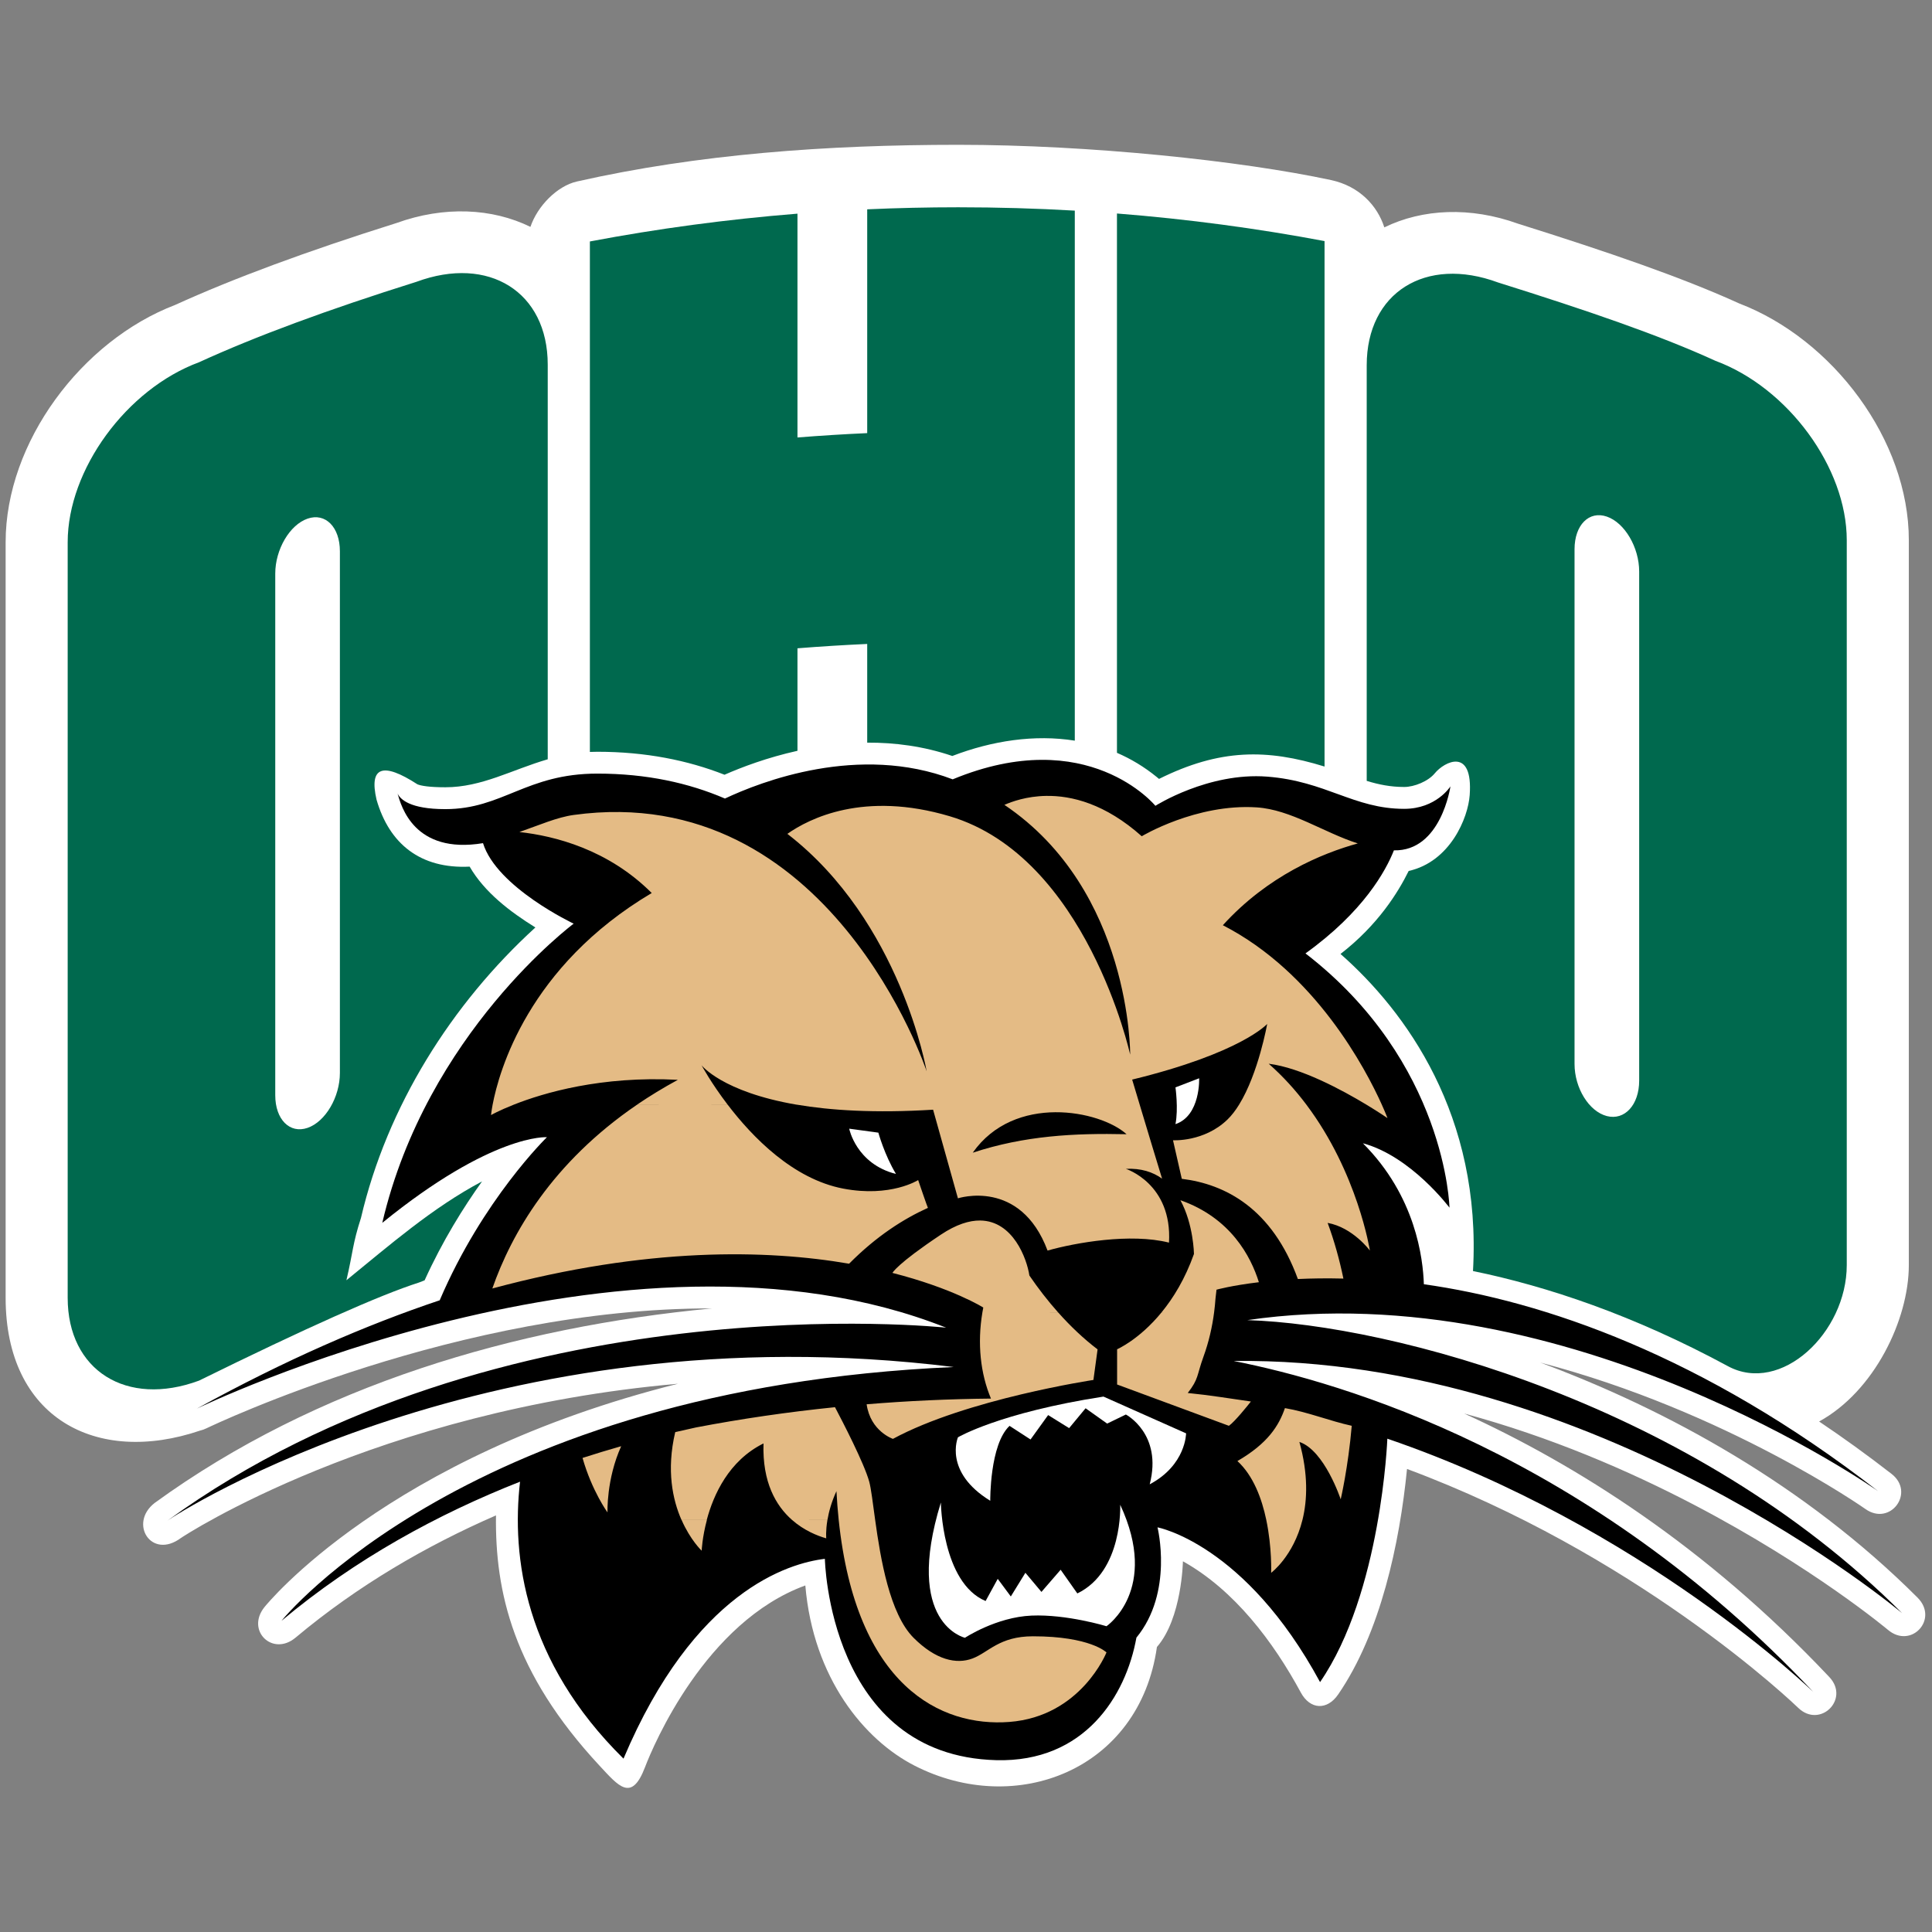
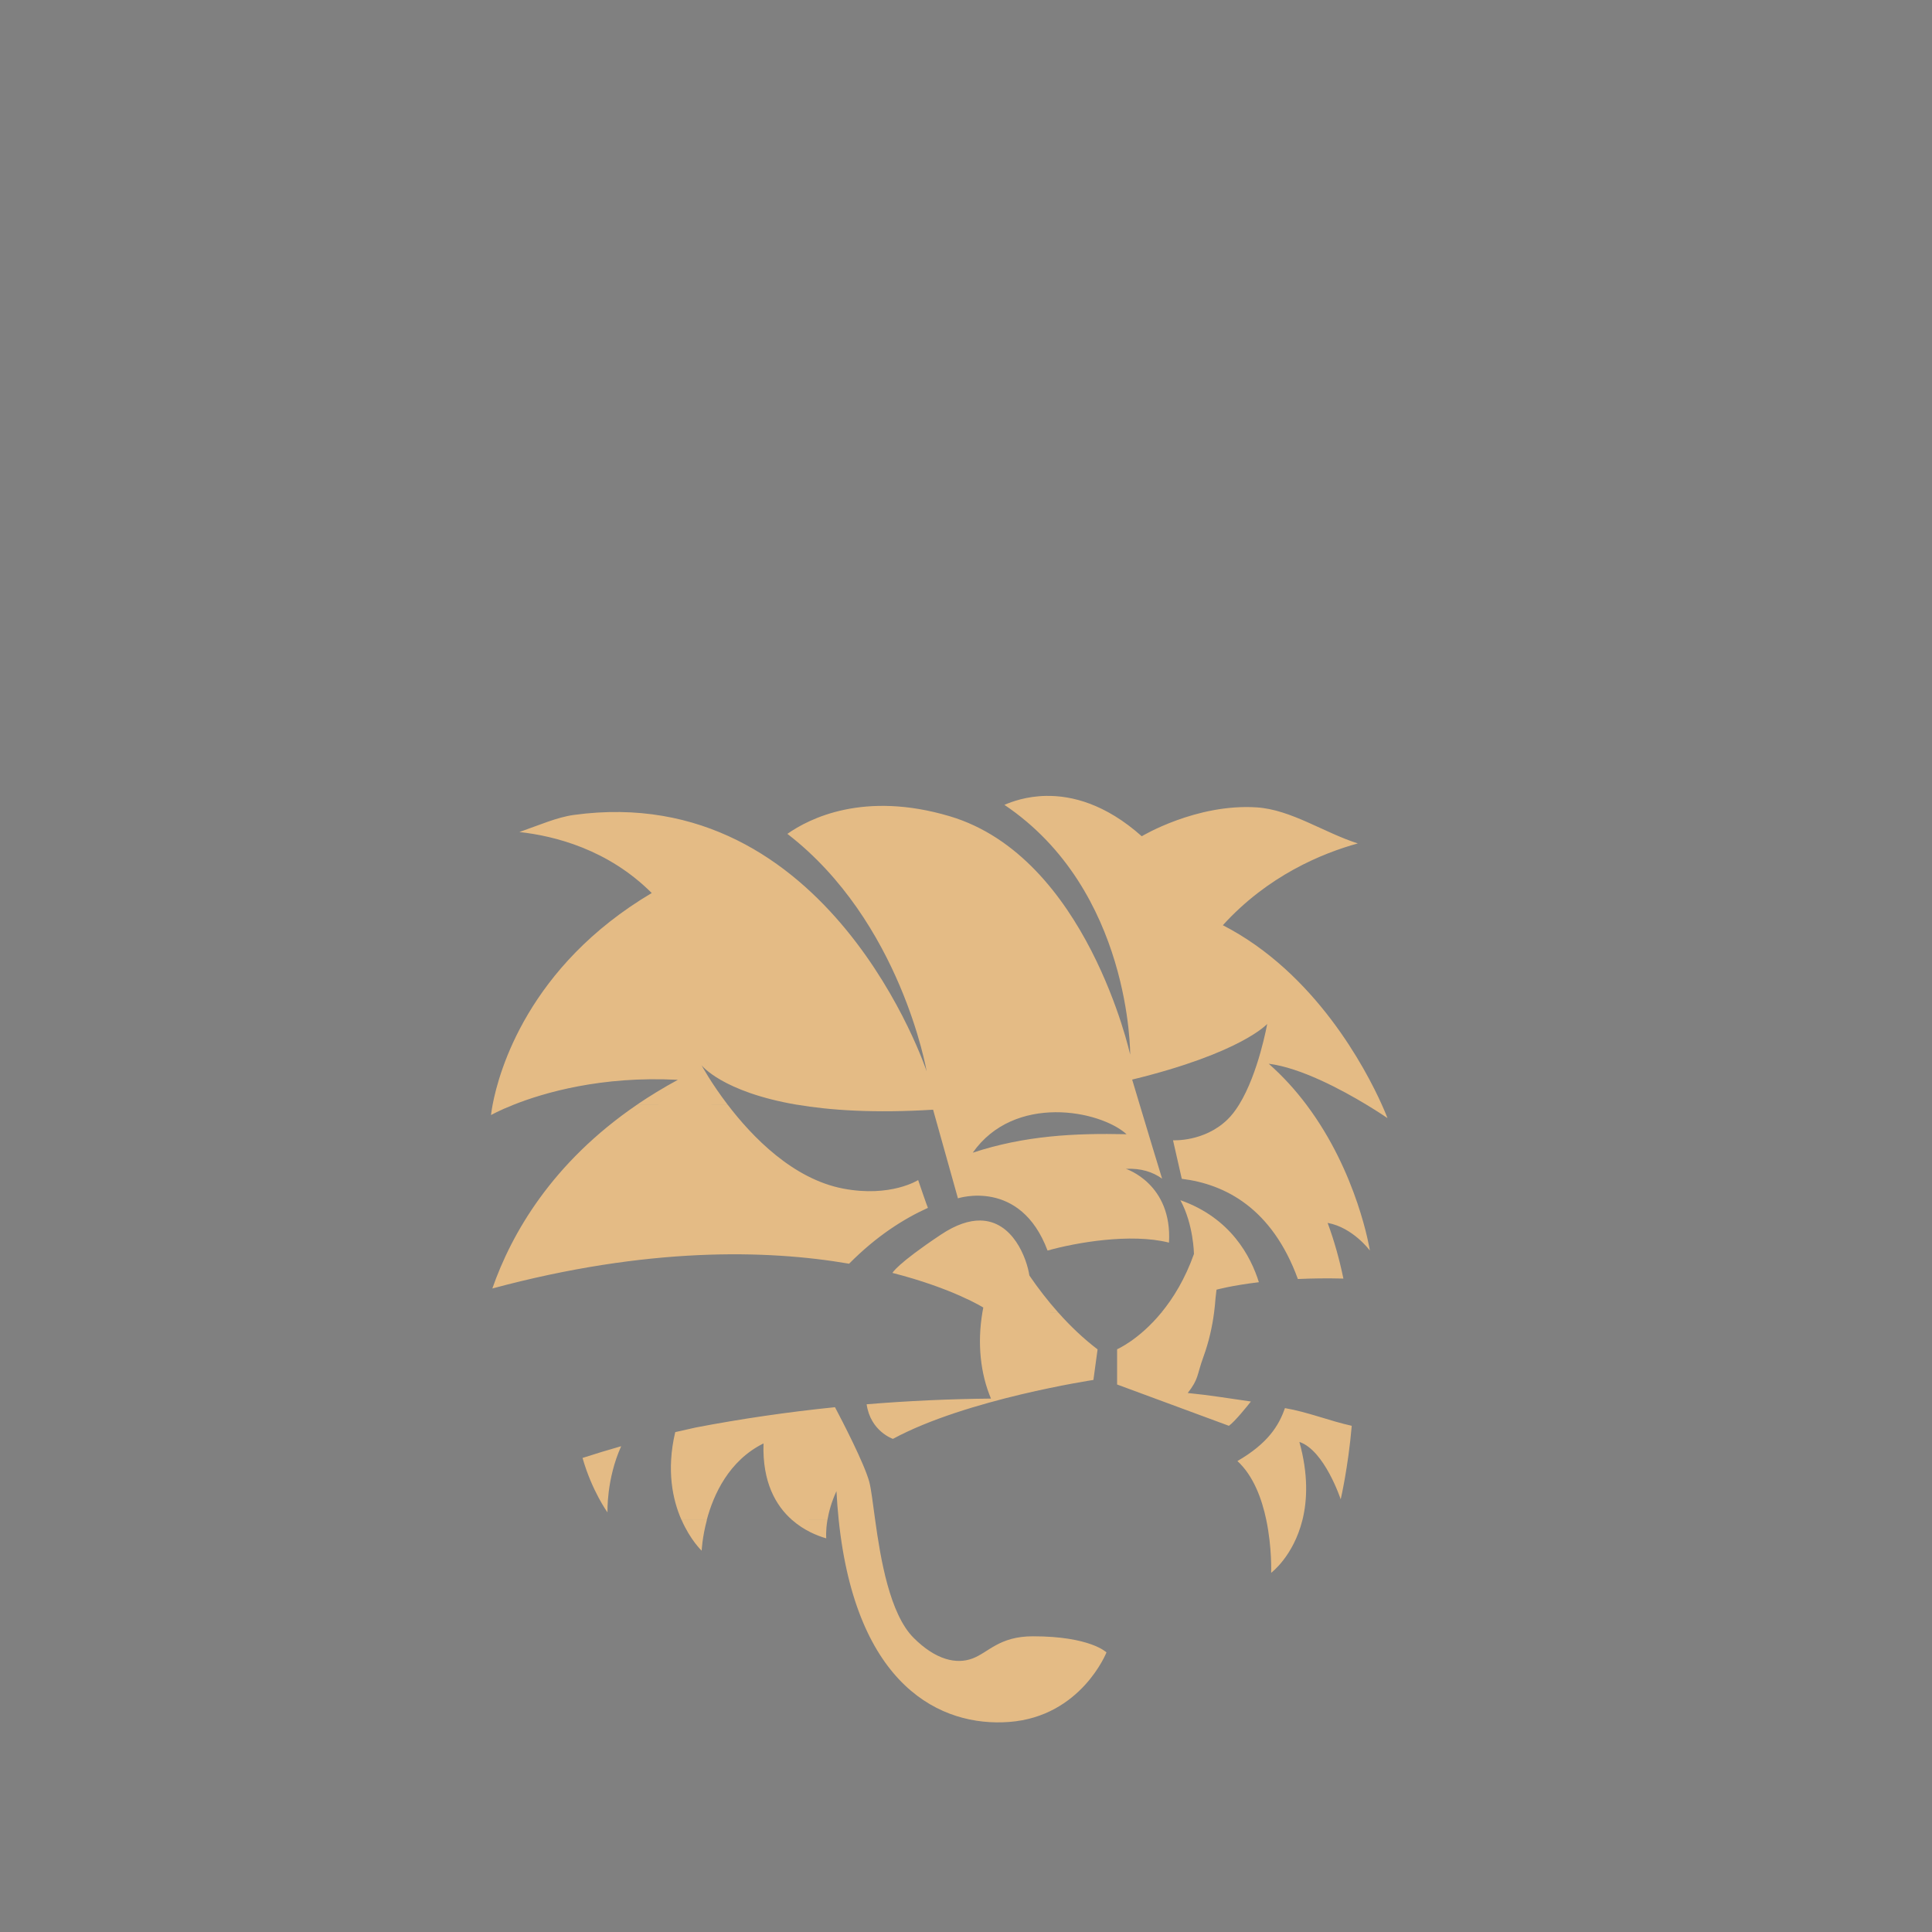
<svg xmlns="http://www.w3.org/2000/svg" width="250px" height="250px" viewBox="0 0 250 250" version="1.1">
  <rect x="0" y="0" width="250" height="250" fill="#808080" stroke="none" />
  <title>OHIO</title>
  <desc>Created with Sketch.</desc>
  <defs />
  <g id="Page-1" stroke="none" stroke-width="1" fill="none" fill-rule="evenodd">
    <g id="OHIO" fill-rule="nonzero">
      <g id="Ohio_Bobcats_logo" transform="translate(0, 18)">
        <g id="Group" transform="translate(125.013, 106.961) scale(-1, 1) rotate(-180) translate(-125.013, -106.961) translate(0.346, 0.246)">
          <g transform="translate(0.23, 0.262)" id="Shape">
-             <path d="M152.493,29.38 C152.493,29.38 152.368,22.005 149.129,18.294 C146.879,2.36 130.878,-3.773 117.762,2.942 C111.285,6.258 104.654,14.24 103.633,26.257 C90.706,21.538 83.966,5.572 82.892,2.749 C81.147,-1.841 79.465,0.291 77.015,2.923 C65.788,14.99 63.475,25.482 63.604,35.323 C54.628,31.412 45.739,26.267 37.672,19.507 C34.695,17.013 31.213,20.421 33.642,23.451 C33.945,23.83 49.412,42.907 87.157,52.358 C48.024,48.913 23.24,32.696 22.806,32.378 C18.99,29.574 16.052,34.297 19.433,36.93 C40.421,52.178 66.098,59.691 91.541,62.105 C58.896,62.177 27.2,47.099 26.164,46.602 C25.863,46.455 25.593,46.361 25.331,46.302 C11.858,41.725 0.153,47.955 0.153,63.473 L0.153,161.254 C0.153,174.181 9.97,187.317 22.094,191.958 C29.557,195.358 39.097,198.897 50.721,202.551 C56.9,204.781 63.104,204.487 68.062,202.056 C68.966,204.741 71.509,207.347 74.077,207.928 C89.735,211.468 106.367,212.676 123.423,212.676 C140.392,212.676 160.027,210.613 171.661,208.113 C175.333,207.325 177.665,204.783 178.555,201.991 C183.506,204.406 189.693,204.692 195.858,202.468 C207.481,198.816 217.019,195.539 224.483,192.145 C236.581,187.516 246.425,174.471 246.425,161.516 L246.425,67.716 C246.425,60.647 241.951,51.371 234.816,47.473 C237.898,45.406 241.025,43.152 244.187,40.697 C247.296,38.284 244.028,33.875 240.814,36.145 C240.794,36.16 222.871,48.784 198.728,55.101 C215.165,49.005 233.001,39.23 247.555,24.682 C250.333,21.904 246.736,17.984 243.728,20.509 C243.728,20.509 234.05,28.637 218.62,36.7 C210.164,41.12 200.041,45.49 188.884,48.505 C203.262,41.943 220.13,31.386 236.139,14.404 C238.838,11.54 234.924,7.688 232.101,10.431 C232.101,10.431 226.709,15.668 217.284,22.293 C208.468,28.491 196.171,35.869 181.492,41.331 C180.537,31.689 178.065,20.122 172.575,12.144 C171.143,10.063 168.953,10.18 167.75,12.402 C164.204,18.954 159.166,25.663 152.493,29.383" fill="#FFFFFF" />
-             <path d="M122.839,54.521 C62.919,61.962 22.05,35.359 21.094,34.642 C64.089,65.878 121.858,59.613 121.858,59.613 C80.345,76.061 24.9,49.141 24.9,49.141 C36.33,55.436 46.805,59.97 56.321,63.157 C61.905,76.227 70.199,84.262 70.199,84.262 C70.199,84.262 63.162,84.776 48.892,73.18 C54.63,97.745 73.657,111.892 73.657,111.892 C73.657,111.892 63.697,116.587 61.925,122.311 C53.005,120.835 51.328,127.133 50.87,128.725 C51.217,127.988 52.477,126.713 57.046,126.713 C64.475,126.713 67.507,131.31 76.722,131.31 C83.108,131.31 88.569,130.09 93.233,128.083 C97.881,130.276 110.559,135.204 122.701,130.568 C140.204,137.813 148.932,127.143 148.932,127.143 C148.932,127.143 155.773,131.506 163.398,130.918 C171.024,130.328 174.6,126.75 181.126,126.75 C185.288,126.75 187.11,129.656 187.11,129.656 C187.11,129.656 185.909,121.235 179.796,121.38 C178.754,118.748 175.872,113.444 168.352,108.043 C186.592,93.97 186.986,75.142 186.986,75.142 C186.986,75.142 182.032,81.786 175.78,83.477 C182.633,76.626 183.563,68.539 183.671,65.234 C199.018,63.072 219.755,56.08 242.447,38.459 C242.447,38.459 202.536,66.662 160.826,60.592 C179.429,60.004 218.397,49.822 245.55,22.678 C245.55,22.678 206.061,55.892 159.064,55.304 C172.967,52.563 204.952,43.354 234.075,12.46 C234.075,12.46 212.015,33.933 178.946,45.249 C178.946,45.249 178.189,25.303 170.239,13.751 C160.536,31.676 149.205,33.775 149.205,33.775 C149.205,33.775 151.302,25.381 146.476,19.505 C145.112,11.95 139.761,3.346 128.335,3.649 C106.636,4.226 106.162,29.702 106.162,29.702 C101.457,29.141 89.271,25.531 80.105,3.846 C67.328,16.451 65.59,29.919 66.718,39.685 C56.125,35.511 45.44,29.717 35.85,21.682 C35.85,21.682 59.98,51.78 122.835,54.521" fill="#000000" />
            <g transform="translate(8.145, 8.311)">
-               <path d="M37.99,65.509 C41.355,79.913 49.697,93.184 60.559,103.091 C57.321,105.096 53.989,107.615 52.051,110.961 C45.678,110.649 41.651,113.91 40.004,119.626 C39.018,123.875 40.78,124.538 45.29,121.616 C45.735,121.42 46.85,121.231 48.903,121.231 C53.634,121.231 57.511,123.501 62.155,124.851 L62.155,175.924 C62.155,185.312 54.545,190.106 45.156,186.633 C33.703,183.038 24.329,179.569 17.035,176.228 C7.647,172.755 0.037,162.329 0.037,152.94 L0.037,55.16 C0.037,45.771 7.647,40.977 17.035,44.451 C30.928,51.289 40.416,55.521 45.5,57.147 C45.742,57.237 45.984,57.33 46.223,57.429 C48.556,62.565 51.265,66.891 53.655,70.229 C47.234,66.83 41.707,61.991 36.105,57.438 C36.983,61.196 36.891,62.109 37.99,65.507 L37.99,65.509 Z M31.08,155.991 C33.389,156.789 35.261,154.899 35.261,151.769 L35.261,84.269 C35.261,81.139 33.389,77.956 31.08,77.158 C28.77,76.36 26.897,78.25 26.897,81.379 L26.897,148.88 C26.897,152.009 28.77,155.193 31.08,155.991 Z M130.357,195.848 L130.357,127.262 C125.162,128.093 119.651,127.254 114.506,125.28 C110.775,126.55 107.037,127.025 103.495,127.005 L103.495,139.776 C100.468,139.64 97.459,139.451 94.471,139.213 L94.471,125.95 C90.523,125.072 87.225,123.816 85.032,122.852 C80.273,124.723 74.814,125.825 68.578,125.825 C68.25,125.825 67.927,125.818 67.61,125.803 L67.61,191.858 C76.341,193.511 85.31,194.722 94.471,195.455 L94.471,166.494 C97.459,166.733 100.468,166.921 103.495,167.057 L103.495,196.017 C107.392,196.192 111.321,196.281 115.276,196.281 C120.351,196.281 125.381,196.135 130.357,195.848 M162.675,191.907 L162.675,123.912 C155.244,126.211 149.131,126.23 141.257,122.312 L140.937,122.578 C139.328,123.885 137.609,124.913 135.813,125.688 L135.813,195.476 C144.973,194.753 153.942,193.552 162.675,191.907 M181.883,58.629 C183.03,78.764 173.194,92.217 164.74,99.661 C169.6,103.423 172.195,107.636 173.561,110.4 C178.939,111.607 181.247,117.273 181.457,120.211 C181.907,126.508 178.147,124.517 176.945,123.044 C176.096,122.005 174.287,121.269 172.982,121.269 C171.214,121.269 169.704,121.576 168.131,122.057 L168.131,175.841 C168.131,185.229 175.741,190.024 185.129,186.55 C196.582,182.955 205.956,179.757 213.25,176.416 C222.638,172.942 230.249,162.592 230.249,153.204 L230.249,59.404 C230.249,50.66 221.73,42.61 214.866,46.323 C202.698,52.907 191.518,56.651 181.883,58.632 M199.206,156.255 C196.897,157.053 195.024,155.163 195.024,152.034 L195.024,85.429 C195.024,82.3 196.897,79.279 199.206,78.684 C201.516,78.088 203.388,80.141 203.388,83.27 L203.388,149.144 C203.388,152.273 201.516,155.457 199.206,156.255" fill="#00694E" />
              <path d="M126.659,0.232 C124.106,0.271 122.197,0.98 121.249,1.391 C137.685,12.449 137.523,33.712 137.523,33.712 C137.523,33.712 131.899,8.133 114.172,2.864 C103.055,-0.44 95.986,3.159 93.165,5.144 C107.861,16.48 111.188,35.87 111.188,35.87 C111.188,35.87 98.685,-1.862 65.51,2.698 C63.369,2.992 61.039,4.017 58.49,4.907 C63.064,5.409 69.972,7.16 75.613,12.8 C59.606,22.291 55.839,35.897 55.025,40.185 C54.863,41.046 54.819,41.532 54.819,41.532 C54.819,41.532 55.846,40.942 57.762,40.185 C61.616,38.659 69.069,36.448 78.994,36.972 C77.099,38.001 75.342,39.077 73.71,40.185 L80.412,40.188 L85.435,40.185 C83.273,37.35 82.06,35.086 82.06,35.086 C82.06,35.086 84.713,38.531 94.35,40.185 L94.384,40.185 C94.373,40.183 94.361,40.182 94.35,40.18 L116.552,40.183 L138.753,40.18 C138.193,38.315 137.78,36.942 137.78,36.942 C151.924,33.492 155.252,29.74 155.252,29.74 C155.252,29.74 154.128,36.124 151.616,40.185 L160.322,40.181 C158.931,38.331 157.317,36.533 155.448,34.889 C159.6,35.405 164.924,38.273 168.092,40.185 L170.085,40.182 C168.018,35.595 161.505,23.12 149.514,16.967 C155.327,10.567 162.309,7.672 166.978,6.382 C162.591,4.982 158.334,2.001 153.879,1.716 C146.056,1.215 139.02,5.453 139.02,5.453 C134.286,1.237 129.941,0.181 126.66,0.232 L126.659,0.232 Z M168.091,40.186 C169.751,41.187 170.819,41.926 170.819,41.926 C170.819,41.926 170.579,41.28 170.084,40.186 L168.091,40.186 Z M151.616,40.186 C151.159,40.925 150.654,41.589 150.103,42.122 C147.083,45.039 143.066,44.793 143.066,44.793 L144.202,49.781 C149.819,50.468 155.883,53.592 159.223,62.748 C160.992,62.665 162.961,62.635 165.114,62.69 C164.619,60.289 163.953,57.868 163.074,55.485 C166.335,56.073 168.541,59.063 168.541,59.063 C168.541,59.063 166.98,49.032 160.323,40.186 L151.616,40.186 L151.616,40.186 Z M116.552,40.183 L94.384,40.186 C98.721,40.925 104.468,41.301 112.021,40.838 L115.235,52.306 C115.235,52.306 123.307,49.665 126.831,59.064 C130.466,58.042 137.563,56.781 142.546,58.037 C142.986,50.4 136.964,48.491 136.964,48.491 C138.934,48.391 140.465,48.904 141.652,49.759 C141.176,48.227 139.736,43.45 138.754,40.186 L116.551,40.184 L116.552,40.183 Z M85.436,40.186 C85.436,40.187 85.437,40.188 85.438,40.19 L80.412,40.188 L73.71,40.191 C62.707,47.7 57.474,56.863 54.987,63.972 C75.055,58.573 90.511,58.935 101.151,60.767 C104.701,57.186 108.213,54.959 111.351,53.54 C111.315,53.54 110.088,49.943 110.088,49.943 C110.088,49.943 106.533,52.223 100.378,51.045 C93.89,49.804 88.63,44.374 85.438,40.186 L85.436,40.186 L85.436,40.186 Z M127.829,41.165 C131.703,41.135 135.334,42.453 137.057,44.011 C130.332,43.859 123.846,44.191 117.152,46.402 C119.841,42.572 123.955,41.195 127.829,41.165 L127.829,41.165 Z M144.023,52.55 C145.729,55.691 145.777,59.504 145.777,59.504 C144.624,62.747 143.101,65.213 141.594,67.048 L148.386,67.047 C148.463,66.446 148.523,65.849 148.565,65.256 L148.695,64.127 C148.695,64.127 150.635,63.585 154.177,63.161 C153.134,59.815 150.523,54.837 144.023,52.55 L144.023,52.55 Z M118.12,55.177 C116.707,55.16 115.021,55.678 113.026,57.008 C107.298,60.826 106.761,61.957 106.761,61.957 C114.551,63.943 118.517,66.437 118.517,66.437 C118.476,66.641 118.438,66.845 118.404,67.048 L128.177,67.046 C126.878,65.583 125.637,63.988 124.481,62.295 C124.151,60.092 122.361,55.228 118.12,55.177 L118.12,55.177 Z M128.178,67.048 L118.404,67.051 C117.723,71.086 118.15,74.993 119.509,78.219 C114.059,78.272 108.69,78.521 103.422,78.956 C103.919,82.46 106.825,83.432 106.825,83.432 C116.339,78.283 132.767,75.807 132.767,75.807 L133.305,71.851 C131.537,70.508 129.816,68.887 128.19,67.058 L128.178,67.048 Z M148.386,67.048 C148.139,68.955 147.702,70.891 147.003,72.811 C146.12,75.237 146.422,75.639 144.972,77.495 C147.811,77.775 150.377,78.203 153.146,78.597 C152.693,79.171 151.077,81.186 150.299,81.742 L135.832,76.397 L135.832,71.836 C135.832,71.836 138.683,70.611 141.594,67.053 L148.386,67.048 L148.386,67.048 Z M99.327,79.333 C93.174,79.96 87.168,80.839 81.341,81.954 C80.453,82.146 79.556,82.347 78.653,82.559 C77.49,87.505 78.324,91.323 79.458,93.91 L82.737,93.907 C83.609,90.652 85.592,86.242 90.078,84.021 C89.91,89.053 91.69,92.087 93.753,93.91 L93.755,93.91 L98.35,93.91 C98.35,93.912 98.35,93.913 98.349,93.915 L98.352,93.915 C98.525,92.893 98.864,91.61 99.515,90.199 C99.584,91.487 99.681,92.724 99.805,93.91 C102.055,115.469 113.049,120.734 121.88,120.062 C131.175,119.354 134.458,111.064 134.458,111.064 C134.458,111.064 132.374,108.979 124.944,108.979 C120.577,108.979 119.206,111.064 117.123,111.849 C115.039,112.634 112.366,112.045 109.497,109.176 C106.404,106.083 105.219,98.953 104.522,93.91 C104.213,91.677 103.999,89.854 103.758,88.974 C103.105,86.587 100.263,81.108 99.326,79.333 L99.327,79.333 Z M98.349,93.916 L93.755,93.91 C95.31,95.284 97.027,95.969 98.195,96.305 C98.195,96.305 98.103,95.38 98.349,93.916 L98.349,93.916 Z M157.548,79.452 C160.504,79.954 163.332,81.114 166.194,81.74 C165.732,87.131 164.765,91.254 164.765,91.254 C164.765,91.254 162.681,84.928 159.419,83.826 C160.573,87.995 160.454,91.335 159.818,93.911 L159.817,93.911 C158.654,98.616 155.765,100.766 155.765,100.766 C155.765,100.766 155.891,97.518 155.133,93.911 L158.256,93.909 L155.134,93.908 C154.555,91.154 153.46,88.191 151.4,86.302 C155.323,84.031 156.762,81.74 157.548,79.452 L157.548,79.452 Z M158.256,93.909 L159.817,93.91 C159.817,93.91 159.817,93.91 159.817,93.909 L158.256,93.909 Z M71.66,84.381 C70.006,84.852 68.337,85.356 66.659,85.899 C67.867,90.155 69.889,92.95 69.889,92.95 C69.889,92.95 69.726,88.667 71.66,84.381 L71.66,84.381 Z M82.752,93.916 L79.473,93.918 C80.62,96.54 82.075,97.903 82.075,97.903 C82.075,97.903 82.142,96.191 82.752,93.916 L82.752,93.916 Z" fill="#E4BB85" transform="translate(112.819, 60.173) scale(-1, 1) rotate(-180) translate(-112.819, -60.173) " />
-               <path d="M143.384,82.397 L146.449,83.575 C146.449,83.575 146.646,78.736 143.384,77.64 C143.777,79.641 143.384,82.397 143.384,82.397 L143.384,82.397 Z M104.938,76.538 L101.164,77.052 C101.164,77.052 102.069,72.492 107.219,71.193 C105.724,73.669 104.938,76.538 104.938,76.538 L104.938,76.538 Z M144.758,37.629 L134.067,42.385 C120.593,40.298 115.238,37.116 115.238,37.116 C115.238,37.116 113.321,32.65 119.417,28.905 C119.417,28.905 119.335,36.184 121.913,38.597 L124.63,36.835 L126.907,39.993 L129.624,38.304 L131.753,40.874 L134.544,38.891 L136.966,40.066 C136.966,40.066 141.74,37.569 140.051,31.034 C144.751,33.531 144.758,37.629 144.758,37.629 L144.758,37.629 Z M130.685,16.913 C136.62,19.782 136.233,28.39 136.233,28.39 C141.373,17.375 134.46,12.67 134.46,12.67 C134.46,12.67 129.311,14.241 124.751,14.045 C120.19,13.848 116.143,11.176 116.143,11.176 C116.143,11.176 108.182,12.97 113.028,28.684 C113.028,28.684 113.149,18.307 118.816,15.932 L120.386,18.801 L122.078,16.521 L123.965,19.586 L126.041,17.11 L128.526,19.978 L130.685,16.913 L130.685,16.913 Z" fill="#FFFFFF" />
            </g>
          </g>
        </g>
      </g>
    </g>
  </g>
</svg>